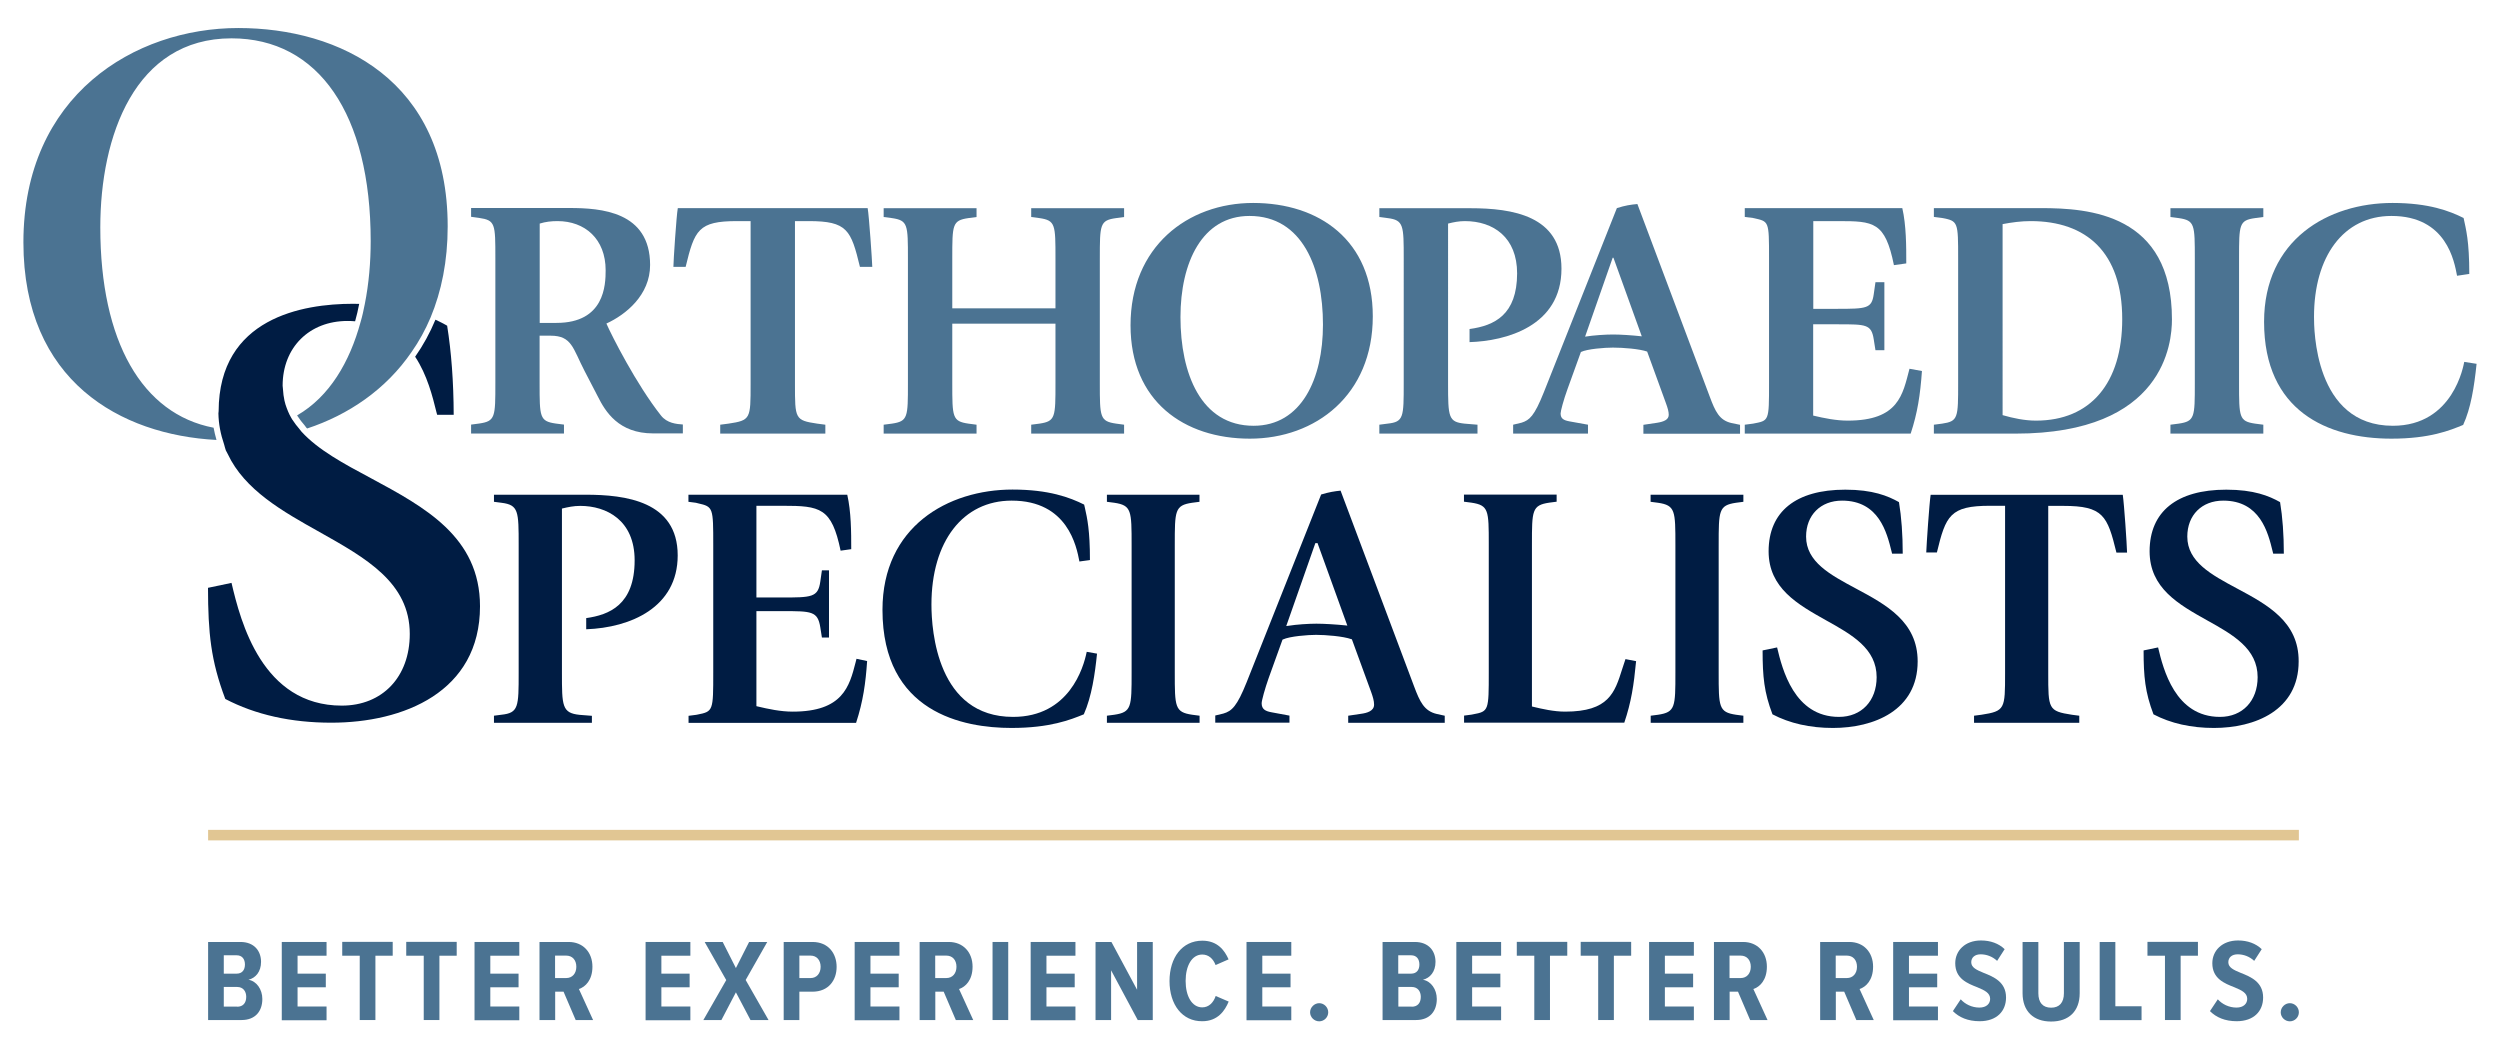
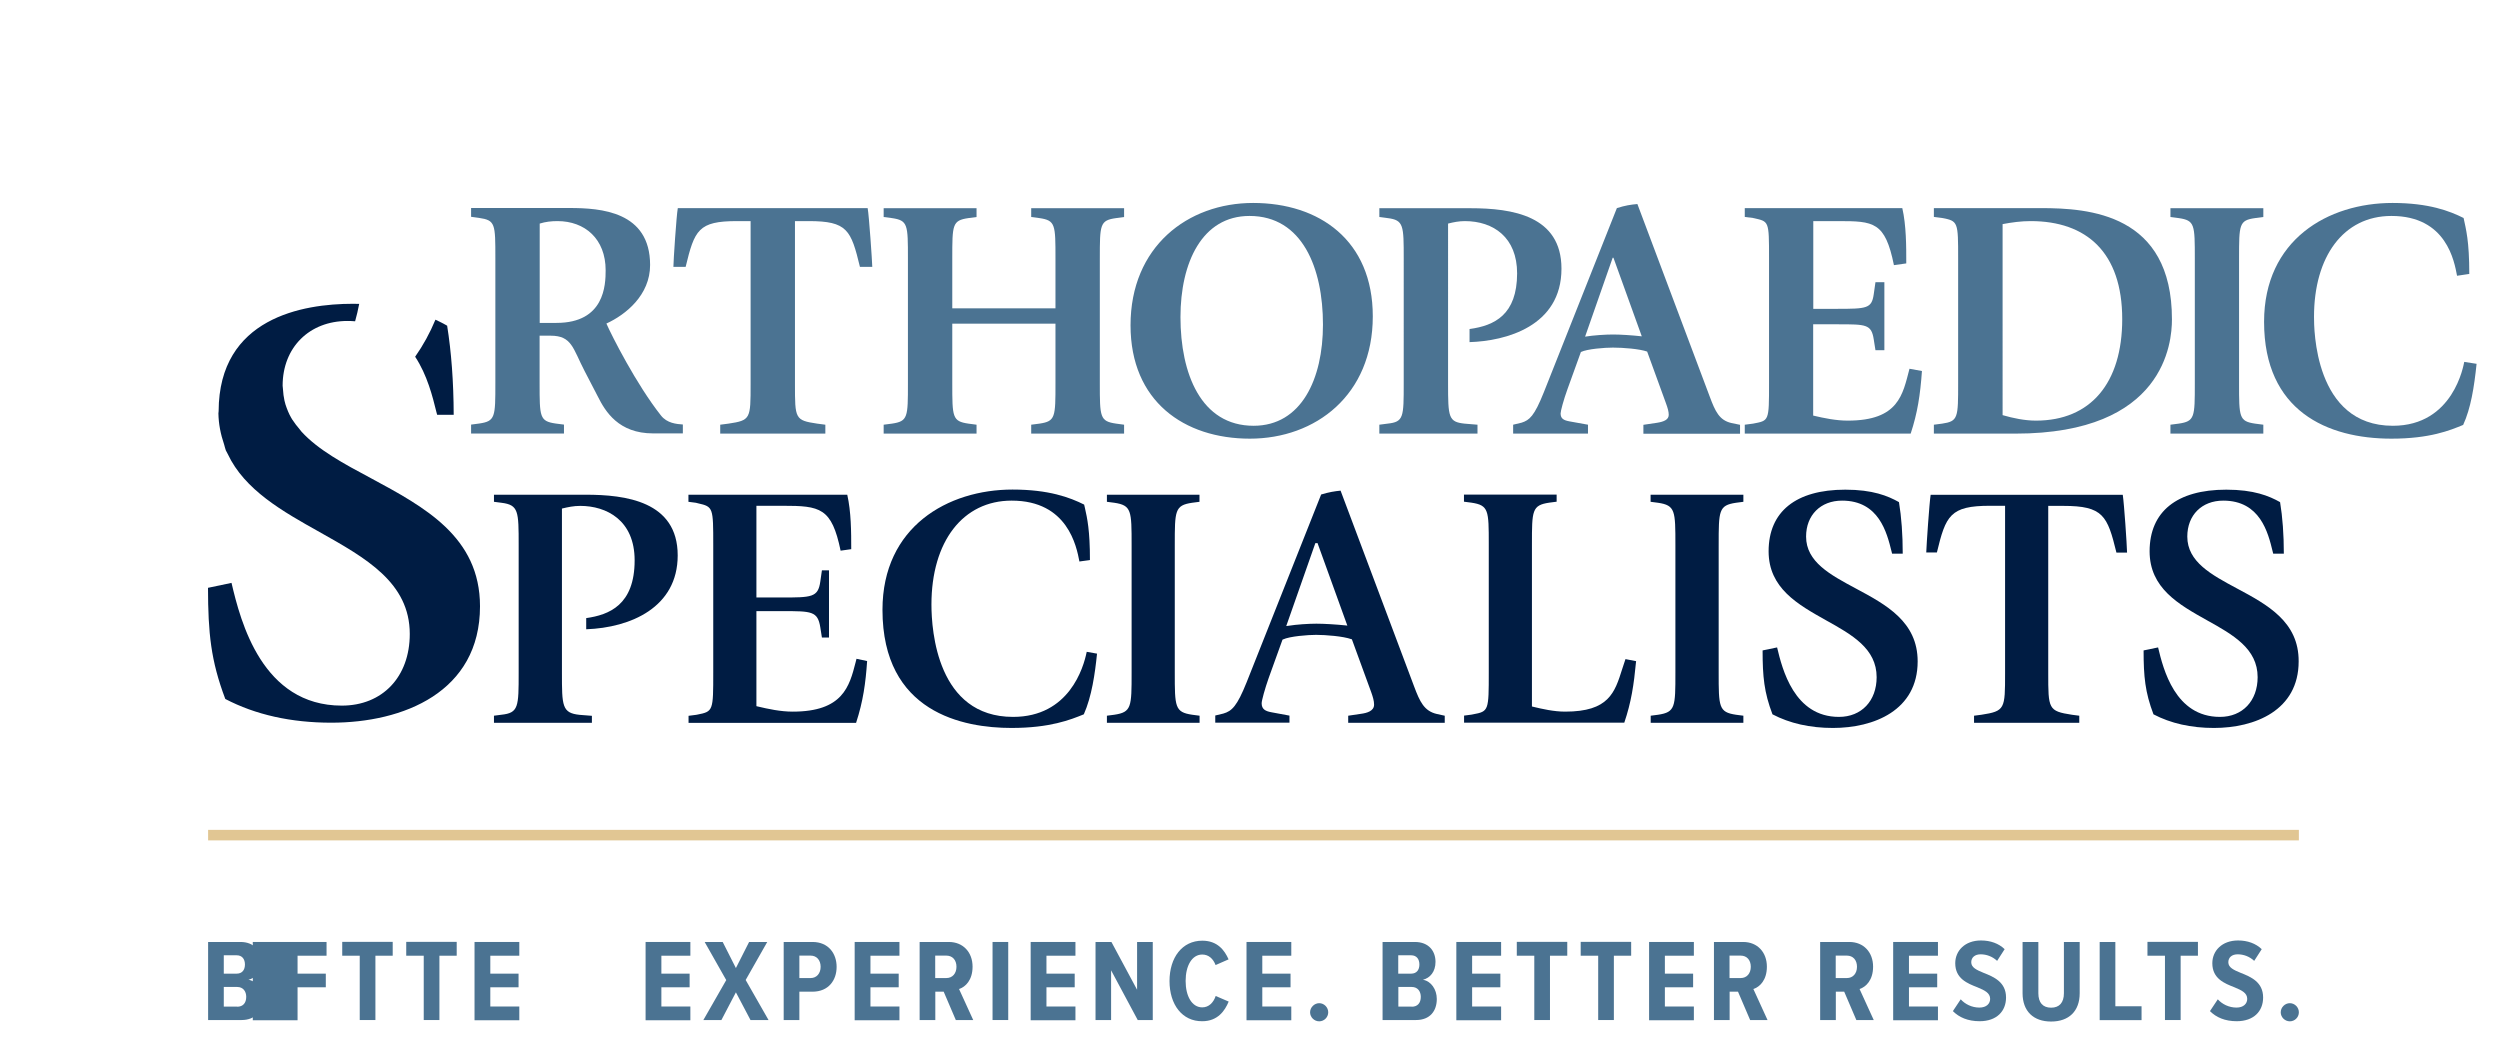
<svg xmlns="http://www.w3.org/2000/svg" version="1.1" id="Layer_1" x="0px" y="0px" viewBox="0 0 232.81 97.73" style="enable-background:new 0 0 232.81 97.73;" xml:space="preserve">
  <style type="text/css">
	.st0{fill:#001C43;}
	.st1{fill:#4B7392;}
	.st2{fill:none;stroke:#E1C693;stroke-width:0.981;stroke-miterlimit:10;}
</style>
  <g>
    <g id="Artwork_1_2_">
      <path class="st0" d="M63.11,51.72c0-5.06-4.89-5.65-8.57-5.65h-8.54v0.66l0.69,0.09c1.61,0.2,1.61,0.78,1.61,3.96v11.85    c0,3.19,0,3.76-1.61,3.93l-0.69,0.09v0.66h9.12v-0.65l-1.14-0.09c-1.65-0.17-1.65-0.82-1.65-3.93V47.36l0.08-0.02    c0.46-0.11,1.01-0.23,1.62-0.23c2.45,0,5.07,1.33,5.07,5.07c0,4.17-2.39,5.08-4.51,5.38v1.04C58.72,58.45,63.11,56.57,63.11,51.72    z" />
      <path class="st0" d="M79.76,61.35c-0.03,0.11-0.06,0.21-0.08,0.32c-0.58,2.26-1.19,4.6-5.86,4.6c-1.12,0-2.25-0.24-3.3-0.49    l-0.08-0.02v-8.85h2.44c2.7,0,3.27,0,3.51,1.51l0.15,0.95h0.66v-6.26h-0.66l-0.15,1.05c-0.21,1.48-0.8,1.48-3.64,1.48h-2.31v-8.54    h2.44c3.51,0,4.57,0.18,5.4,4.18l0.99-0.14c0-1.63-0.01-3.47-0.37-5.07H64.11v0.66l0.69,0.09l0.2,0.05    c1.42,0.32,1.42,0.39,1.42,3.92v11.82c0,3.59,0,3.65-1.49,3.94l-0.11,0.02l-0.7,0.09v0.66h15.6c0.66-2.02,0.89-3.71,1.03-5.76    L79.76,61.35z" />
      <path class="st0" d="M101.2,60.7c-0.3,1.5-1.65,6.06-6.86,6.06c-7.05,0-7.6-8.01-7.6-10.46c0-5.88,2.93-9.68,7.47-9.68    c5.22,0,6.04,4.26,6.31,5.67l0,0l0.98-0.14c0-2.76-0.25-3.88-0.47-4.86c-0.02-0.1-0.05-0.2-0.07-0.3c-1.32-0.66-3.28-1.4-6.67-1.4    c-6.02,0-12.11,3.46-12.11,11.2c0,9.57,7.52,11,12.01,11c3.59,0,5.49-0.76,6.74-1.27c0.74-1.67,1.04-3.78,1.23-5.65L101.2,60.7z" />
      <path class="st0" d="M111.71,46.07h-8.63v0.66l0.69,0.09c1.61,0.24,1.61,0.74,1.61,3.96v11.85c0,3.2,0,3.69-1.61,3.93l-0.69,0.09    v0.66h8.63v-0.66l-0.69-0.09c-1.62-0.24-1.62-0.73-1.62-3.93V50.75c0-3.2,0-3.69,1.61-3.93l0.69-0.09V46.07z" />
      <path class="st0" d="M133.81,66.49c-1.19-0.27-1.59-1.15-2.12-2.56l-6.85-18.24c-0.57,0.06-1.05,0.13-1.81,0.36l-6.94,17.49    c-0.89,2.22-1.37,2.68-2.17,2.91l-0.75,0.18v0.67h6.91v-0.66l-1.67-0.31c-0.55-0.1-0.92-0.27-0.92-0.84    c0-0.26,0.31-1.37,0.65-2.34l1.29-3.58l0.04-0.02c0.64-0.3,2.33-0.43,3.09-0.43c0.91,0,2.52,0.13,3.28,0.4l0.05,0.01l0.02,0.05    l1.79,4.9c0.15,0.43,0.26,0.78,0.26,1.14c0,0.6-0.68,0.78-1.2,0.85l-1.21,0.18v0.66h8.99v-0.66L133.81,66.49z M125.31,58.24    c-0.87-0.09-2.01-0.16-2.72-0.16c-0.72,0-1.84,0.07-2.64,0.2l-0.17,0.02l2.71-7.72h0.21l0.02,0.07l2.75,7.61L125.31,58.24z" />
      <path class="st0" d="M151.37,61.38c-0.11,0.31-0.21,0.61-0.3,0.91c-0.7,2.22-1.25,3.98-5.32,3.98c-1.05,0-2.14-0.25-3.01-0.46    l-0.08-0.02V50.68c0-3.14,0-3.63,1.61-3.87l0.69-0.09v-0.66h-8.63v0.66l0.69,0.09c1.62,0.24,1.62,0.72,1.62,3.87v11.91    c0,3.59,0,3.66-1.46,3.93l-0.15,0.03l-0.69,0.09v0.66h14.92c0.65-1.92,0.89-3.51,1.1-5.73L151.37,61.38z" />
      <path class="st0" d="M162.34,46.07h-8.63v0.66l0.69,0.09c1.62,0.24,1.62,0.74,1.62,3.96v11.85c0,3.2,0,3.69-1.61,3.93l-0.69,0.09    v0.66h8.63v-0.66l-0.69-0.09c-1.61-0.24-1.61-0.73-1.61-3.93V50.75c0-3.2,0-3.69,1.61-3.93l0.69-0.09V46.07z" />
      <path class="st0" d="M172.8,54.79c-2.37-1.27-4.61-2.47-4.61-4.82c0-2,1.35-3.35,3.35-3.35c3.43,0,4.17,2.96,4.61,4.74l0.05,0.2    h0.99c0-1.79-0.12-3.41-0.35-4.8c-1.03-0.58-2.44-1.16-5-1.16c-4.6,0-7.14,2.04-7.14,5.74c0,3.43,2.72,4.95,5.34,6.42    c2.43,1.35,4.72,2.64,4.72,5.3c0,2.21-1.41,3.7-3.51,3.7c-4.18,0-5.28-4.46-5.76-6.47l-1.35,0.28c0,2.44,0.14,3.9,0.92,5.95    c1.6,0.84,3.49,1.27,5.63,1.27c3.81,0,7.89-1.63,7.89-6.2C178.58,57.89,175.64,56.31,172.8,54.79z" />
      <path class="st0" d="M179.79,46.07c-0.13,0.86-0.38,4.6-0.41,5.38h0.99c0.83-3.44,1.23-4.35,4.95-4.35h1.4v15.59    c0,3.33,0,3.53-2.2,3.87l-0.69,0.09v0.66h9.8v-0.66l-0.69-0.09c-2.2-0.34-2.2-0.54-2.2-3.87V47.11h1.4c3.72,0,4.11,0.91,4.95,4.35    h0.99c-0.02-0.8-0.27-4.52-0.4-5.38H179.79z" />
      <path class="st0" d="M208.3,54.79c-2.37-1.27-4.61-2.47-4.61-4.82c0-2,1.35-3.35,3.35-3.35c3.43,0,4.17,2.96,4.6,4.74l0.05,0.2    h0.99c0-1.79-0.12-3.41-0.35-4.8c-1.03-0.58-2.44-1.16-5.01-1.16c-4.6,0-7.14,2.04-7.14,5.74c0,3.43,2.71,4.95,5.34,6.42    c2.43,1.35,4.72,2.64,4.72,5.3c0,2.21-1.41,3.7-3.51,3.7c-4.18,0-5.28-4.46-5.76-6.47l-1.35,0.28c0,2.44,0.14,3.89,0.92,5.95    c1.6,0.84,3.49,1.27,5.63,1.27c3.81,0,7.89-1.63,7.89-6.2C214.08,57.89,211.14,56.31,208.3,54.79z" />
      <path class="st0" d="M44.7,56.46c0,8-7.15,10.84-13.85,10.84c-3.74,0-7.06-0.74-9.87-2.21c-1.35-3.58-1.6-6.13-1.61-10.35    l2.19-0.46c0.85,3.64,2.87,11.43,10.27,11.43c3.79,0,6.33-2.68,6.33-6.67c0-4.79-4.09-7.07-8.41-9.5    c-3.42-1.91-6.97-3.91-8.54-7.26l-0.18-0.34c-0.03-0.08-0.05-0.17-0.08-0.26c-0.02-0.09-0.04-0.18-0.07-0.26    c-0.34-1-0.52-1.93-0.54-2.92l0.02-0.21c0.03-8.7,7.85-10,12.51-10c0.2,0,0.39,0,0.58,0.01c-0.1,0.56-0.24,1.1-0.38,1.62    c-0.23-0.02-0.46-0.03-0.71-0.03c-3.56,0-6.04,2.47-6.04,6.03c0,0.07,0.01,0.14,0.02,0.2l0.01,0.11c0.02,0.39,0.07,0.73,0.14,1.07    c0.03,0.13,0.06,0.26,0.1,0.38c0.15,0.45,0.31,0.85,0.52,1.21c0.02,0.04,0.04,0.07,0.1,0.17c0.22,0.34,0.48,0.67,0.68,0.9    l0.19,0.24c1.55,1.7,3.93,2.98,6.46,4.33C39.53,47.22,44.7,49.99,44.7,56.46z" />
      <path class="st0" d="M42.25,38.63h-1.54l-0.07-0.26c-0.35-1.42-0.85-3.44-1.98-5.15c0.75-1.07,1.38-2.22,1.89-3.45    c0.39,0.18,0.76,0.37,1.09,0.56C42.03,32.77,42.24,35.55,42.25,38.63z" />
      <g>
        <g>
          <path class="st1" d="M61.55,38.69c-2.29-2.89-4.61-7.48-5.08-8.56c1.81-0.83,4.07-2.65,4.07-5.45c0-4.99-4.58-5.31-7.52-5.31      h-9.15v0.82l0.73,0.1c1.53,0.22,1.53,0.54,1.53,3.75v11.62c0,3.18,0,3.56-1.5,3.78l-0.76,0.1v0.83h8.65v-0.83l-0.78-0.1      c-1.49-0.22-1.49-0.6-1.49-3.75v-4.43h1.02c2,0,2.07,1.18,3.18,3.31l1.22,2.35c0.7,1.4,1.93,3.44,5.15,3.44h2.77v-0.83      C63.01,39.49,62.12,39.42,61.55,38.69z M51.82,30.07h-1.56v-9.25c0.54-0.17,1.08-0.23,1.66-0.23c2.54,0,4.48,1.65,4.48,4.58      C56.4,26.54,56.3,30.07,51.82,30.07z" />
        </g>
      </g>
      <g>
        <g>
          <path class="st1" d="M80.8,19.38H63.12c-0.13,0.7-0.41,4.97-0.41,5.47h1.14c0.83-3.43,1.18-4.26,4.78-4.26h1.27v15.17      c0,3.25,0,3.38-2.06,3.69l-0.77,0.1v0.83h9.79v-0.83l-0.76-0.1c-2.07-0.31-2.07-0.44-2.07-3.69V20.59h1.28      c3.59,0,3.94,0.82,4.77,4.26h1.15C81.22,24.35,80.93,20.08,80.8,19.38z" />
        </g>
      </g>
      <g>
        <g>
          <path class="st1" d="M103.94,20.31l0.74-0.1v-0.82h-8.65v0.82l0.77,0.1c1.49,0.22,1.49,0.6,1.49,3.79v4.61h-9.61v-4.65      c0-3.15,0-3.53,1.5-3.75l0.76-0.1v-0.82h-8.65v0.82l0.77,0.1c1.49,0.22,1.49,0.6,1.49,3.79V35.7c0,3.15,0,3.53-1.49,3.75      l-0.77,0.1v0.83h8.65v-0.83l-0.76-0.1c-1.5-0.22-1.5-0.6-1.5-3.75v-5.56h9.61v5.53c0,3.18,0,3.56-1.49,3.78l-0.77,0.1v0.83h8.65      v-0.83l-0.74-0.1c-1.52-0.22-1.52-0.6-1.52-3.78V24.09C102.42,20.9,102.42,20.52,103.94,20.31z" />
        </g>
      </g>
      <g>
        <g>
          <path class="st1" d="M116.7,18.9c-6.1,0-11.42,4.07-11.42,11.39c0,7.09,5,10.56,11.11,10.56c6.13,0,11.45-4.07,11.45-11.39      C127.84,22.37,122.85,18.9,116.7,18.9z M116.74,39.65c-4.91,0-6.81-4.87-6.81-10.12c0-5.06,2-9.42,6.43-9.42      c4.93,0,6.84,4.87,6.84,10.12C123.2,35.29,121.19,39.65,116.74,39.65z" />
        </g>
      </g>
      <g>
        <g>
          <path class="st1" d="M136.85,30.64v1.22c3.35-0.1,8.56-1.46,8.56-6.84c0-4.94-4.58-5.63-8.49-5.63h-8.47v0.82l0.77,0.1      c1.5,0.19,1.5,0.67,1.5,3.79V35.7c0,3.15,0,3.59-1.5,3.75l-0.77,0.1v0.83h9.14v-0.83l-1.21-0.1c-1.5-0.16-1.53-0.6-1.53-3.75      V20.82c0.51-0.13,1.02-0.23,1.56-0.23c2.67,0,4.87,1.52,4.87,4.87C141.27,29.3,139.2,30.32,136.85,30.64z" />
        </g>
      </g>
      <g>
        <g>
          <path class="st1" d="M161.22,39.39c-1.11-0.26-1.49-1.08-2-2.45L152.48,19c-0.64,0.06-1.12,0.13-1.91,0.38l-6.81,17.17      c-0.88,2.2-1.33,2.58-2.06,2.81l-0.79,0.19v0.83h6.97v-0.83l-1.72-0.31c-0.55-0.1-0.83-0.26-0.83-0.74      c0-0.22,0.28-1.27,0.64-2.26l1.25-3.46c0.6-0.29,2.23-0.41,2.98-0.41c0.96,0,2.48,0.12,3.19,0.37l1.75,4.81      c0.16,0.44,0.26,0.77,0.26,1.08c0,0.45-0.45,0.64-1.08,0.74l-1.28,0.19v0.83h9v-0.83L161.22,39.39z M150.22,31.15      c-0.71,0-1.82,0.07-2.61,0.2l2.57-7.35h0.07l2.64,7.32C152,31.22,150.89,31.15,150.22,31.15z" />
        </g>
      </g>
      <g>
        <g>
          <path class="st1" d="M177.82,34.34c-0.63,2.38-0.98,4.83-5.75,4.83c-1.08,0-2.17-0.22-3.22-0.47v-8.5h2.3      c2.64,0,3.12,0,3.34,1.4l0.16,1.01h0.83v-6.33h-0.83l-0.16,1.12c-0.19,1.33-0.63,1.36-3.46,1.36h-2.17v-8.17h2.3      c3.34,0,4.39,0.06,5.21,4.1l1.15-0.16c0-1.62,0-3.53-0.37-5.15h-14.67v0.82l0.77,0.1c1.49,0.34,1.49,0.19,1.49,3.79v11.58      c0,3.59,0,3.49-1.49,3.78l-0.77,0.1v0.83h15.45c0.64-1.94,0.89-3.6,1.05-5.83L177.82,34.34z" />
        </g>
      </g>
      <g>
        <g>
          <path class="st1" d="M190.05,19.38h-9.96v0.82l0.77,0.1c1.49,0.28,1.49,0.38,1.49,3.79v11.58c0,3.24,0,3.56-1.49,3.78l-0.77,0.1      v0.83h7.6c13.9,0,14.57-8.5,14.57-10.63C202.27,19.89,194.51,19.38,190.05,19.38z M189.6,39.17c-1.05,0-2.1-0.22-3.11-0.51      V20.87c0.85-0.16,1.72-0.28,2.61-0.28c5.21,0,8.53,2.92,8.53,9.13C197.63,35.67,194.69,39.17,189.6,39.17z" />
        </g>
      </g>
      <g>
        <g>
          <path class="st1" d="M210,20.31l0.77-0.1v-0.82h-8.65v0.82l0.77,0.1c1.5,0.22,1.5,0.6,1.5,3.79V35.7c0,3.15,0,3.53-1.5,3.75      l-0.77,0.1v0.83h8.65v-0.83l-0.77-0.1c-1.49-0.22-1.49-0.6-1.49-3.75V24.05C208.51,20.9,208.51,20.52,210,20.31z" />
        </g>
      </g>
      <g>
        <g>
          <path class="st1" d="M229.48,33.7c-0.06,0.28-0.99,5.95-6.65,5.95c-7.34,0-7.34-9.1-7.34-10.15c0-5.6,2.73-9.39,7.21-9.39      c5.16,0,5.86,4.27,6.11,5.57l1.14-0.17c0-3.11-0.31-4.16-0.53-5.21c-1.28-0.64-3.22-1.4-6.62-1.4      c-6.01,0-11.96,3.43-11.96,11.07c0,8.31,5.89,10.88,11.86,10.88c3.57,0,5.45-0.77,6.68-1.28c0.71-1.55,1.02-3.49,1.25-5.69      L229.48,33.7z" />
        </g>
      </g>
      <g>
-         <path class="st1" d="M41.69,21.08c0,3.24-0.58,6.05-1.59,8.48c-0.49,1.16-1.08,2.23-1.76,3.2c-2.4,3.52-5.91,5.88-9.73,7.14     c-0.02-0.02-0.06-0.04-0.08-0.07l-0.18-0.24c-0.21-0.24-0.44-0.53-0.64-0.84l-0.04-0.07c3.01-1.74,4.9-4.97,5.91-8.7     c0.16-0.54,0.28-1.1,0.39-1.66c0.38-1.9,0.55-3.91,0.55-5.87c0-11.82-4.85-18.88-12.96-18.88c-9.01,0-12.22,9.1-12.22,17.61     c0,10.62,3.9,17.38,10.55,18.65c0.06,0.37,0.17,0.76,0.27,1.14C11.22,40.5,2.18,35.49,2.18,22.57     c0-13.71,10.37-19.96,20.01-19.96C31.62,2.61,41.69,7.46,41.69,21.08z" />
-       </g>
+         </g>
    </g>
    <line class="st2" x1="19.38" y1="77.77" x2="214.08" y2="77.77" />
    <g>
      <path class="st1" d="M19.38,87.72h3.01c1.3,0,1.92,0.86,1.92,1.85c0,0.92-0.5,1.5-1.17,1.67c0.74,0.12,1.29,0.88,1.29,1.79    c0,1.1-0.62,1.96-1.94,1.96h-3.11V87.72z M22.04,90.67c0.52,0,0.77-0.36,0.77-0.85c0-0.49-0.25-0.86-0.77-0.86h-1.2v1.71H22.04z     M22.09,93.75c0.54,0,0.84-0.35,0.84-0.92c0-0.5-0.28-0.92-0.84-0.92h-1.25v1.83H22.09z" />
-       <path class="st1" d="M26.24,87.72h4.17v1.28h-2.7v1.67h2.63v1.27h-2.63v1.79h2.7v1.28h-4.17V87.72z" />
+       <path class="st1" d="M26.24,87.72h4.17v1.28h-2.7v1.67h2.63v1.27h-2.63v1.79v1.28h-4.17V87.72z" />
      <path class="st1" d="M33.49,89h-1.62v-1.29h4.7V89h-1.61v5.99h-1.46V89z" />
      <path class="st1" d="M39.45,89h-1.62v-1.29h4.7V89h-1.61v5.99h-1.46V89z" />
      <path class="st1" d="M44.19,87.72h4.17v1.28h-2.7v1.67h2.63v1.27h-2.63v1.79h2.7v1.28h-4.17V87.72z" />
-       <path class="st1" d="M52.48,92.35h-0.78v2.64h-1.46v-7.27h2.72c1.33,0,2.21,0.96,2.21,2.3c0,1.25-0.66,1.89-1.26,2.08l1.32,2.89    h-1.62L52.48,92.35z M52.73,88.99h-1.04v2.09h1.04c0.57,0,0.94-0.43,0.94-1.05C53.67,89.4,53.3,88.99,52.73,88.99z" />
      <path class="st1" d="M60.12,87.72h4.17v1.28h-2.7v1.67h2.63v1.27h-2.63v1.79h2.7v1.28h-4.17V87.72z" />
      <path class="st1" d="M68.53,92.41l-1.35,2.58h-1.68l2.13-3.72l-2.01-3.55h1.68l1.23,2.43l1.23-2.43h1.69l-2.01,3.54l2.13,3.73    h-1.68L68.53,92.41z" />
      <path class="st1" d="M72.98,87.72h2.68c1.49,0,2.25,1.08,2.25,2.32c0,1.24-0.75,2.31-2.25,2.31h-1.22v2.64h-1.46V87.72z     M75.49,88.99h-1.05v2.09h1.05c0.56,0,0.93-0.43,0.93-1.05C76.42,89.41,76.05,88.99,75.49,88.99z" />
      <path class="st1" d="M79.59,87.72h4.17v1.28h-2.7v1.67h2.63v1.27h-2.63v1.79h2.7v1.28h-4.17V87.72z" />
      <path class="st1" d="M87.88,92.35h-0.78v2.64h-1.46v-7.27h2.72c1.33,0,2.21,0.96,2.21,2.3c0,1.25-0.66,1.89-1.26,2.08l1.32,2.89    h-1.62L87.88,92.35z M88.13,88.99h-1.04v2.09h1.04c0.57,0,0.94-0.43,0.94-1.05C89.07,89.4,88.7,88.99,88.13,88.99z" />
      <path class="st1" d="M92.43,87.72h1.46v7.27h-1.46V87.72z" />
      <path class="st1" d="M95.98,87.72h4.17v1.28h-2.7v1.67h2.63v1.27h-2.63v1.79h2.7v1.28h-4.17V87.72z" />
      <path class="st1" d="M103.47,90.36v4.63h-1.45v-7.27h1.48l2.39,4.45v-4.45h1.46v7.27h-1.4L103.47,90.36z" />
      <path class="st1" d="M108.91,91.36c0-2.2,1.19-3.76,3.05-3.76c1.42,0,2.08,0.9,2.45,1.74l-1.21,0.53    c-0.22-0.58-0.64-0.98-1.24-0.98c-0.96,0-1.55,1.04-1.55,2.46s0.59,2.46,1.55,2.46c0.62,0,1.05-0.46,1.25-1.06l1.21,0.52    c-0.36,0.87-1.03,1.83-2.46,1.83C110.1,95.12,108.91,93.56,108.91,91.36z" />
      <path class="st1" d="M116.08,87.72h4.17v1.28h-2.7v1.67h2.63v1.27h-2.63v1.79h2.7v1.28h-4.17V87.72z" />
      <path class="st1" d="M122.85,93.42c0.46,0,0.84,0.39,0.84,0.85s-0.38,0.84-0.84,0.84S122,94.73,122,94.27    S122.4,93.42,122.85,93.42z" />
      <path class="st1" d="M128.75,87.72h3.01c1.3,0,1.92,0.86,1.92,1.85c0,0.92-0.5,1.5-1.17,1.67c0.74,0.12,1.29,0.88,1.29,1.79    c0,1.1-0.62,1.96-1.94,1.96h-3.11V87.72z M131.41,90.67c0.52,0,0.77-0.36,0.77-0.85c0-0.49-0.25-0.86-0.77-0.86h-1.2v1.71H131.41z     M131.47,93.75c0.54,0,0.84-0.35,0.84-0.92c0-0.5-0.28-0.92-0.84-0.92h-1.25v1.83H131.47z" />
      <path class="st1" d="M135.62,87.72h4.17v1.28h-2.7v1.67h2.63v1.27h-2.63v1.79h2.7v1.28h-4.17V87.72z" />
      <path class="st1" d="M142.87,89h-1.62v-1.29h4.7V89h-1.61v5.99h-1.46V89z" />
      <path class="st1" d="M148.82,89h-1.62v-1.29h4.7V89h-1.61v5.99h-1.46V89z" />
      <path class="st1" d="M153.57,87.72h4.17v1.28h-2.7v1.67h2.63v1.27h-2.63v1.79h2.7v1.28h-4.17V87.72z" />
      <path class="st1" d="M161.85,92.35h-0.78v2.64h-1.46v-7.27h2.72c1.33,0,2.21,0.96,2.21,2.3c0,1.25-0.66,1.89-1.26,2.08l1.32,2.89    h-1.62L161.85,92.35z M162.1,88.99h-1.04v2.09h1.04c0.57,0,0.94-0.43,0.94-1.05C163.04,89.4,162.67,88.99,162.1,88.99z" />
      <path class="st1" d="M171.74,92.35h-0.78v2.64h-1.46v-7.27h2.72c1.33,0,2.21,0.96,2.21,2.3c0,1.25-0.66,1.89-1.26,2.08l1.32,2.89    h-1.62L171.74,92.35z M171.99,88.99h-1.04v2.09h1.04c0.57,0,0.94-0.43,0.94-1.05C172.93,89.4,172.56,88.99,171.99,88.99z" />
      <path class="st1" d="M176.3,87.72h4.17v1.28h-2.7v1.67h2.63v1.27h-2.63v1.79h2.7v1.28h-4.17V87.72z" />
      <path class="st1" d="M182.59,93.06c0.4,0.45,1.04,0.77,1.74,0.77c0.65,0,1-0.36,1-0.81c0-0.56-0.52-0.8-1.19-1.08    c-0.92-0.36-2.06-0.8-2.06-2.24c0-1.15,0.89-2.12,2.4-2.12c0.88,0,1.65,0.28,2.2,0.81l-0.7,1.09c-0.44-0.41-0.99-0.61-1.54-0.61    c-0.54,0-0.87,0.3-0.87,0.74c0,0.49,0.5,0.72,1.16,0.99c0.94,0.37,2.08,0.85,2.08,2.29c0,1.28-0.87,2.21-2.46,2.21    c-1.1,0-1.91-0.36-2.49-0.94L182.59,93.06z" />
      <path class="st1" d="M188.35,87.72h1.47v4.78c0,0.86,0.41,1.34,1.19,1.34c0.77,0,1.19-0.48,1.19-1.34v-4.78h1.47v4.77    c0,1.68-1.01,2.64-2.66,2.64c-1.65,0-2.66-0.96-2.66-2.64V87.72z" />
      <path class="st1" d="M195.53,87.72h1.46v5.99h2.44v1.29h-3.9V87.72z" />
      <path class="st1" d="M201.6,89h-1.62v-1.29h4.7V89h-1.61v5.99h-1.46V89z" />
      <path class="st1" d="M206.53,93.06c0.4,0.45,1.04,0.77,1.74,0.77c0.65,0,1-0.36,1-0.81c0-0.56-0.52-0.8-1.19-1.08    c-0.92-0.36-2.06-0.8-2.06-2.24c0-1.15,0.89-2.12,2.4-2.12c0.88,0,1.65,0.28,2.2,0.81l-0.7,1.09c-0.44-0.41-0.99-0.61-1.54-0.61    s-0.87,0.3-0.87,0.74c0,0.49,0.5,0.72,1.16,0.99c0.94,0.37,2.08,0.85,2.08,2.29c0,1.28-0.87,2.21-2.46,2.21    c-1.1,0-1.91-0.36-2.49-0.94L206.53,93.06z" />
      <path class="st1" d="M213.24,93.42c0.46,0,0.84,0.39,0.84,0.85s-0.38,0.84-0.84,0.84c-0.46,0-0.85-0.38-0.85-0.84    S212.78,93.42,213.24,93.42z" />
    </g>
  </g>
</svg>